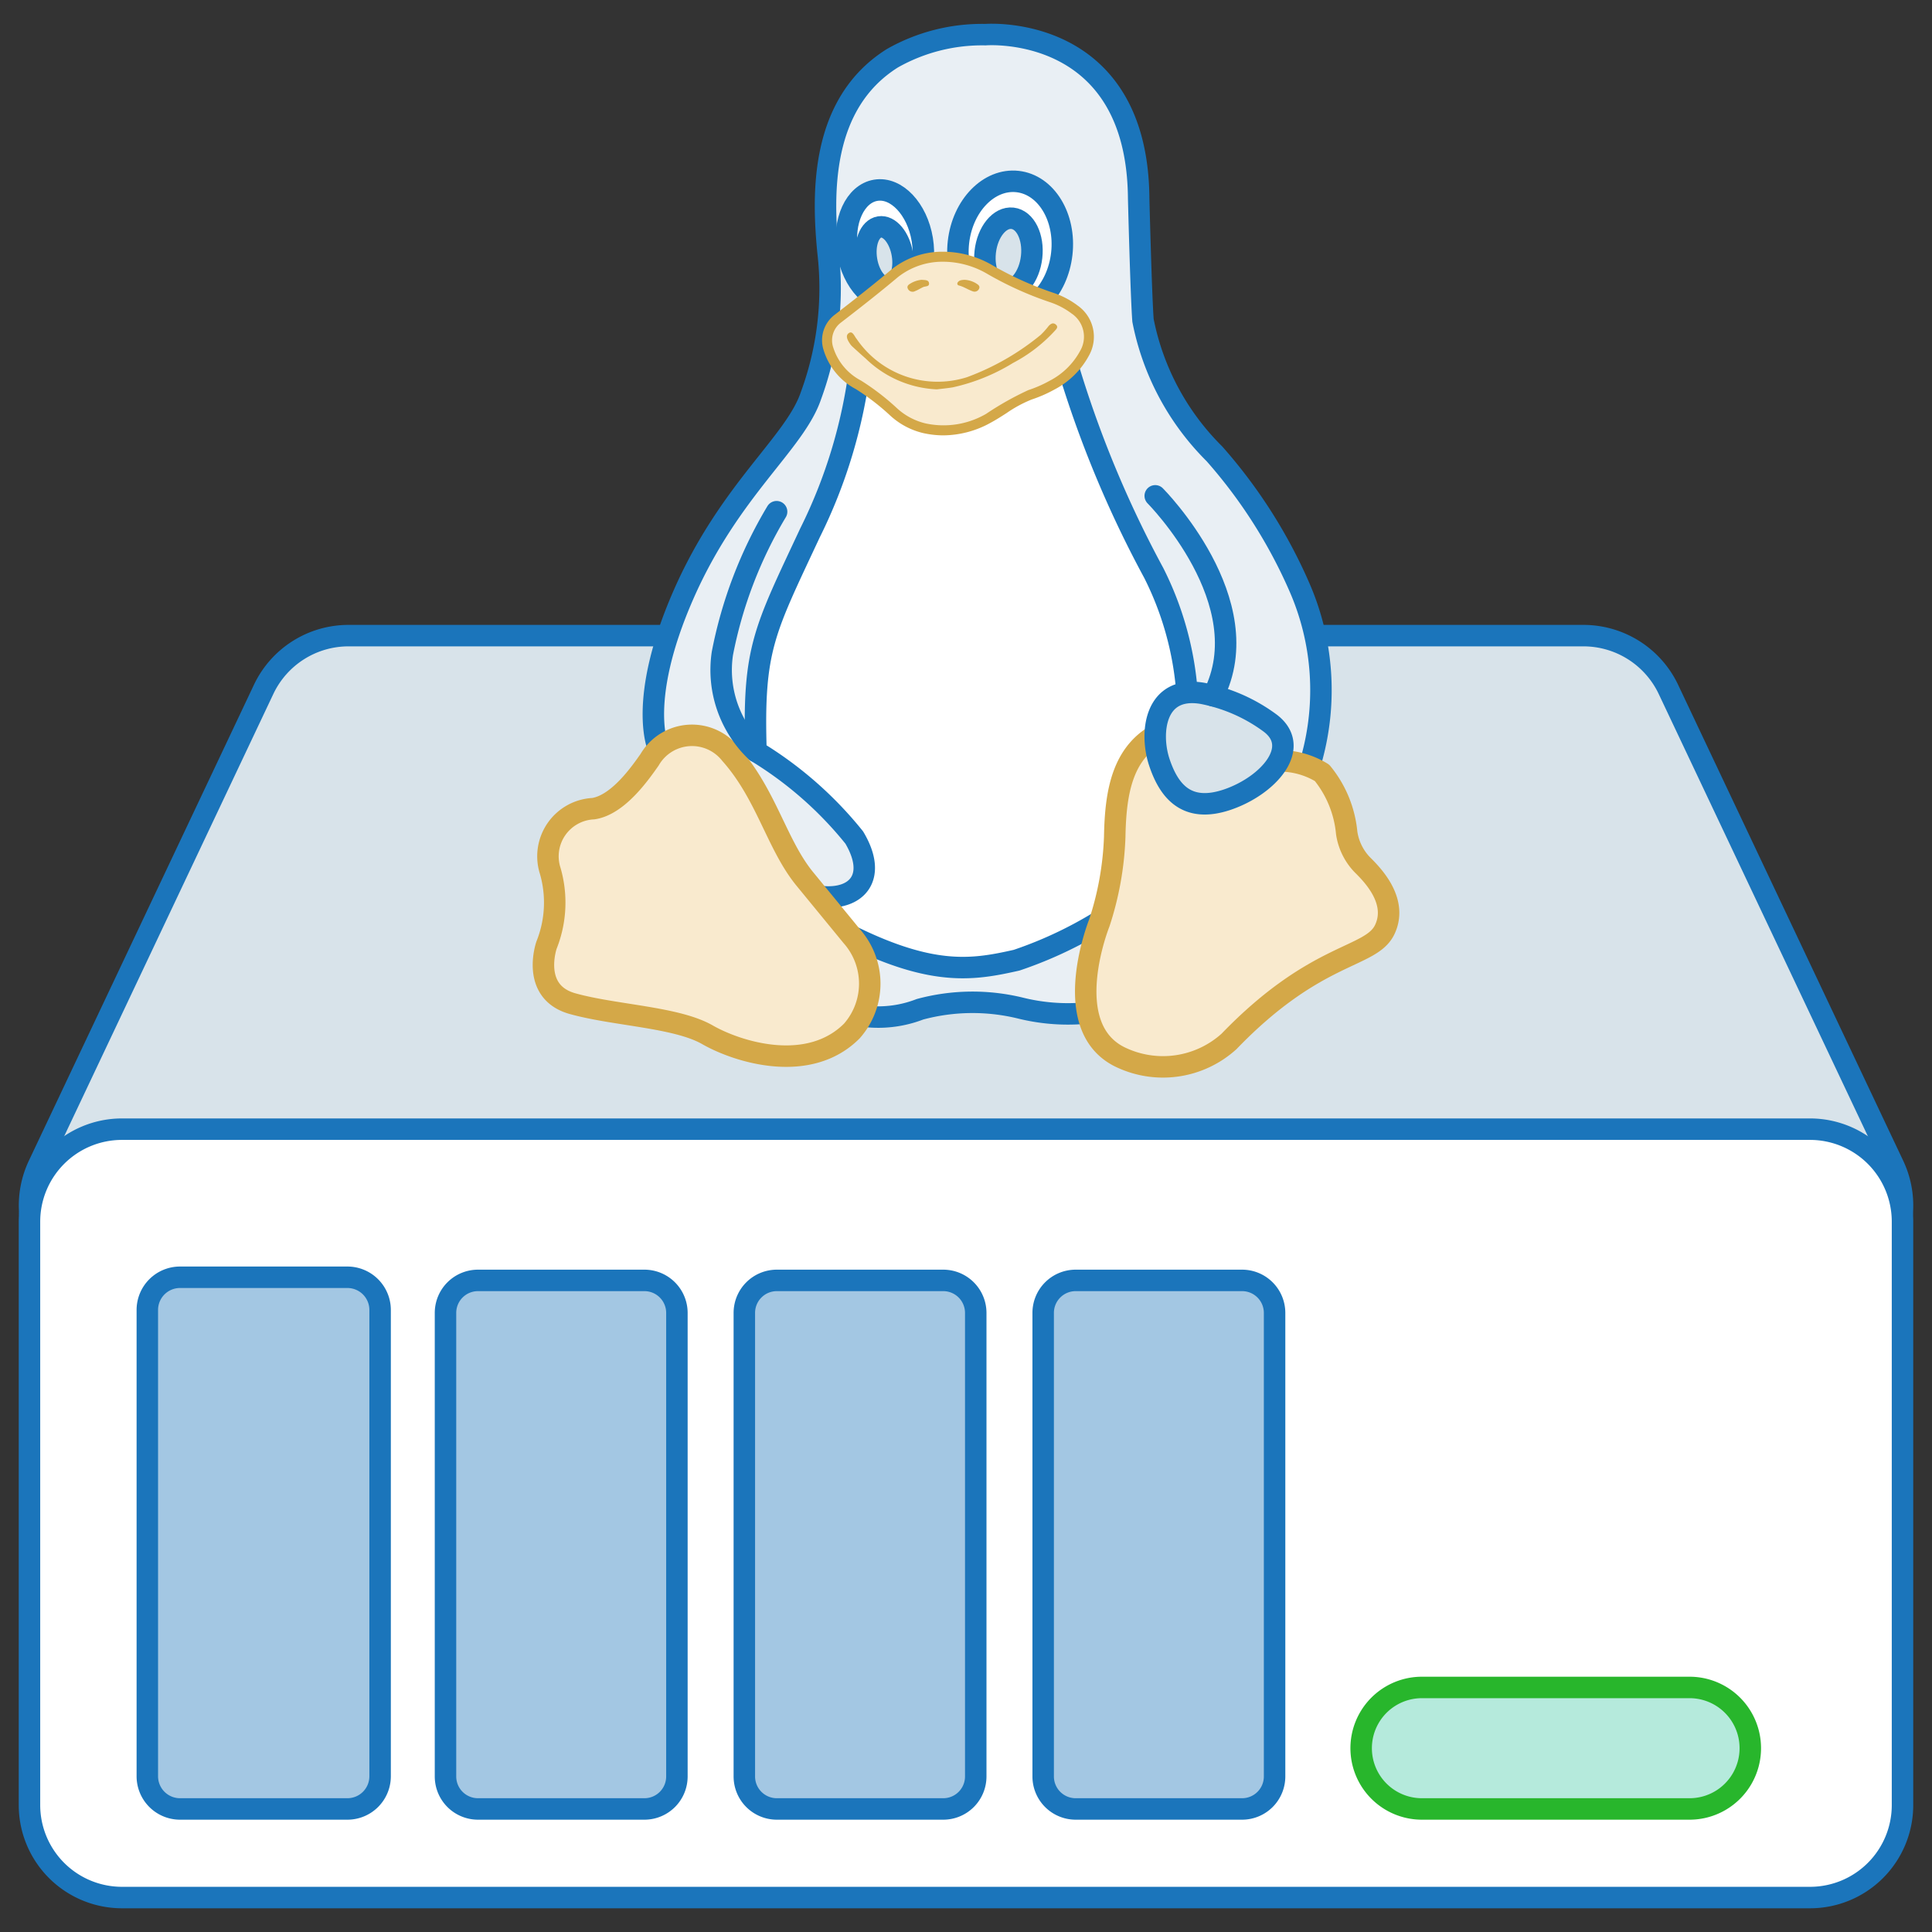
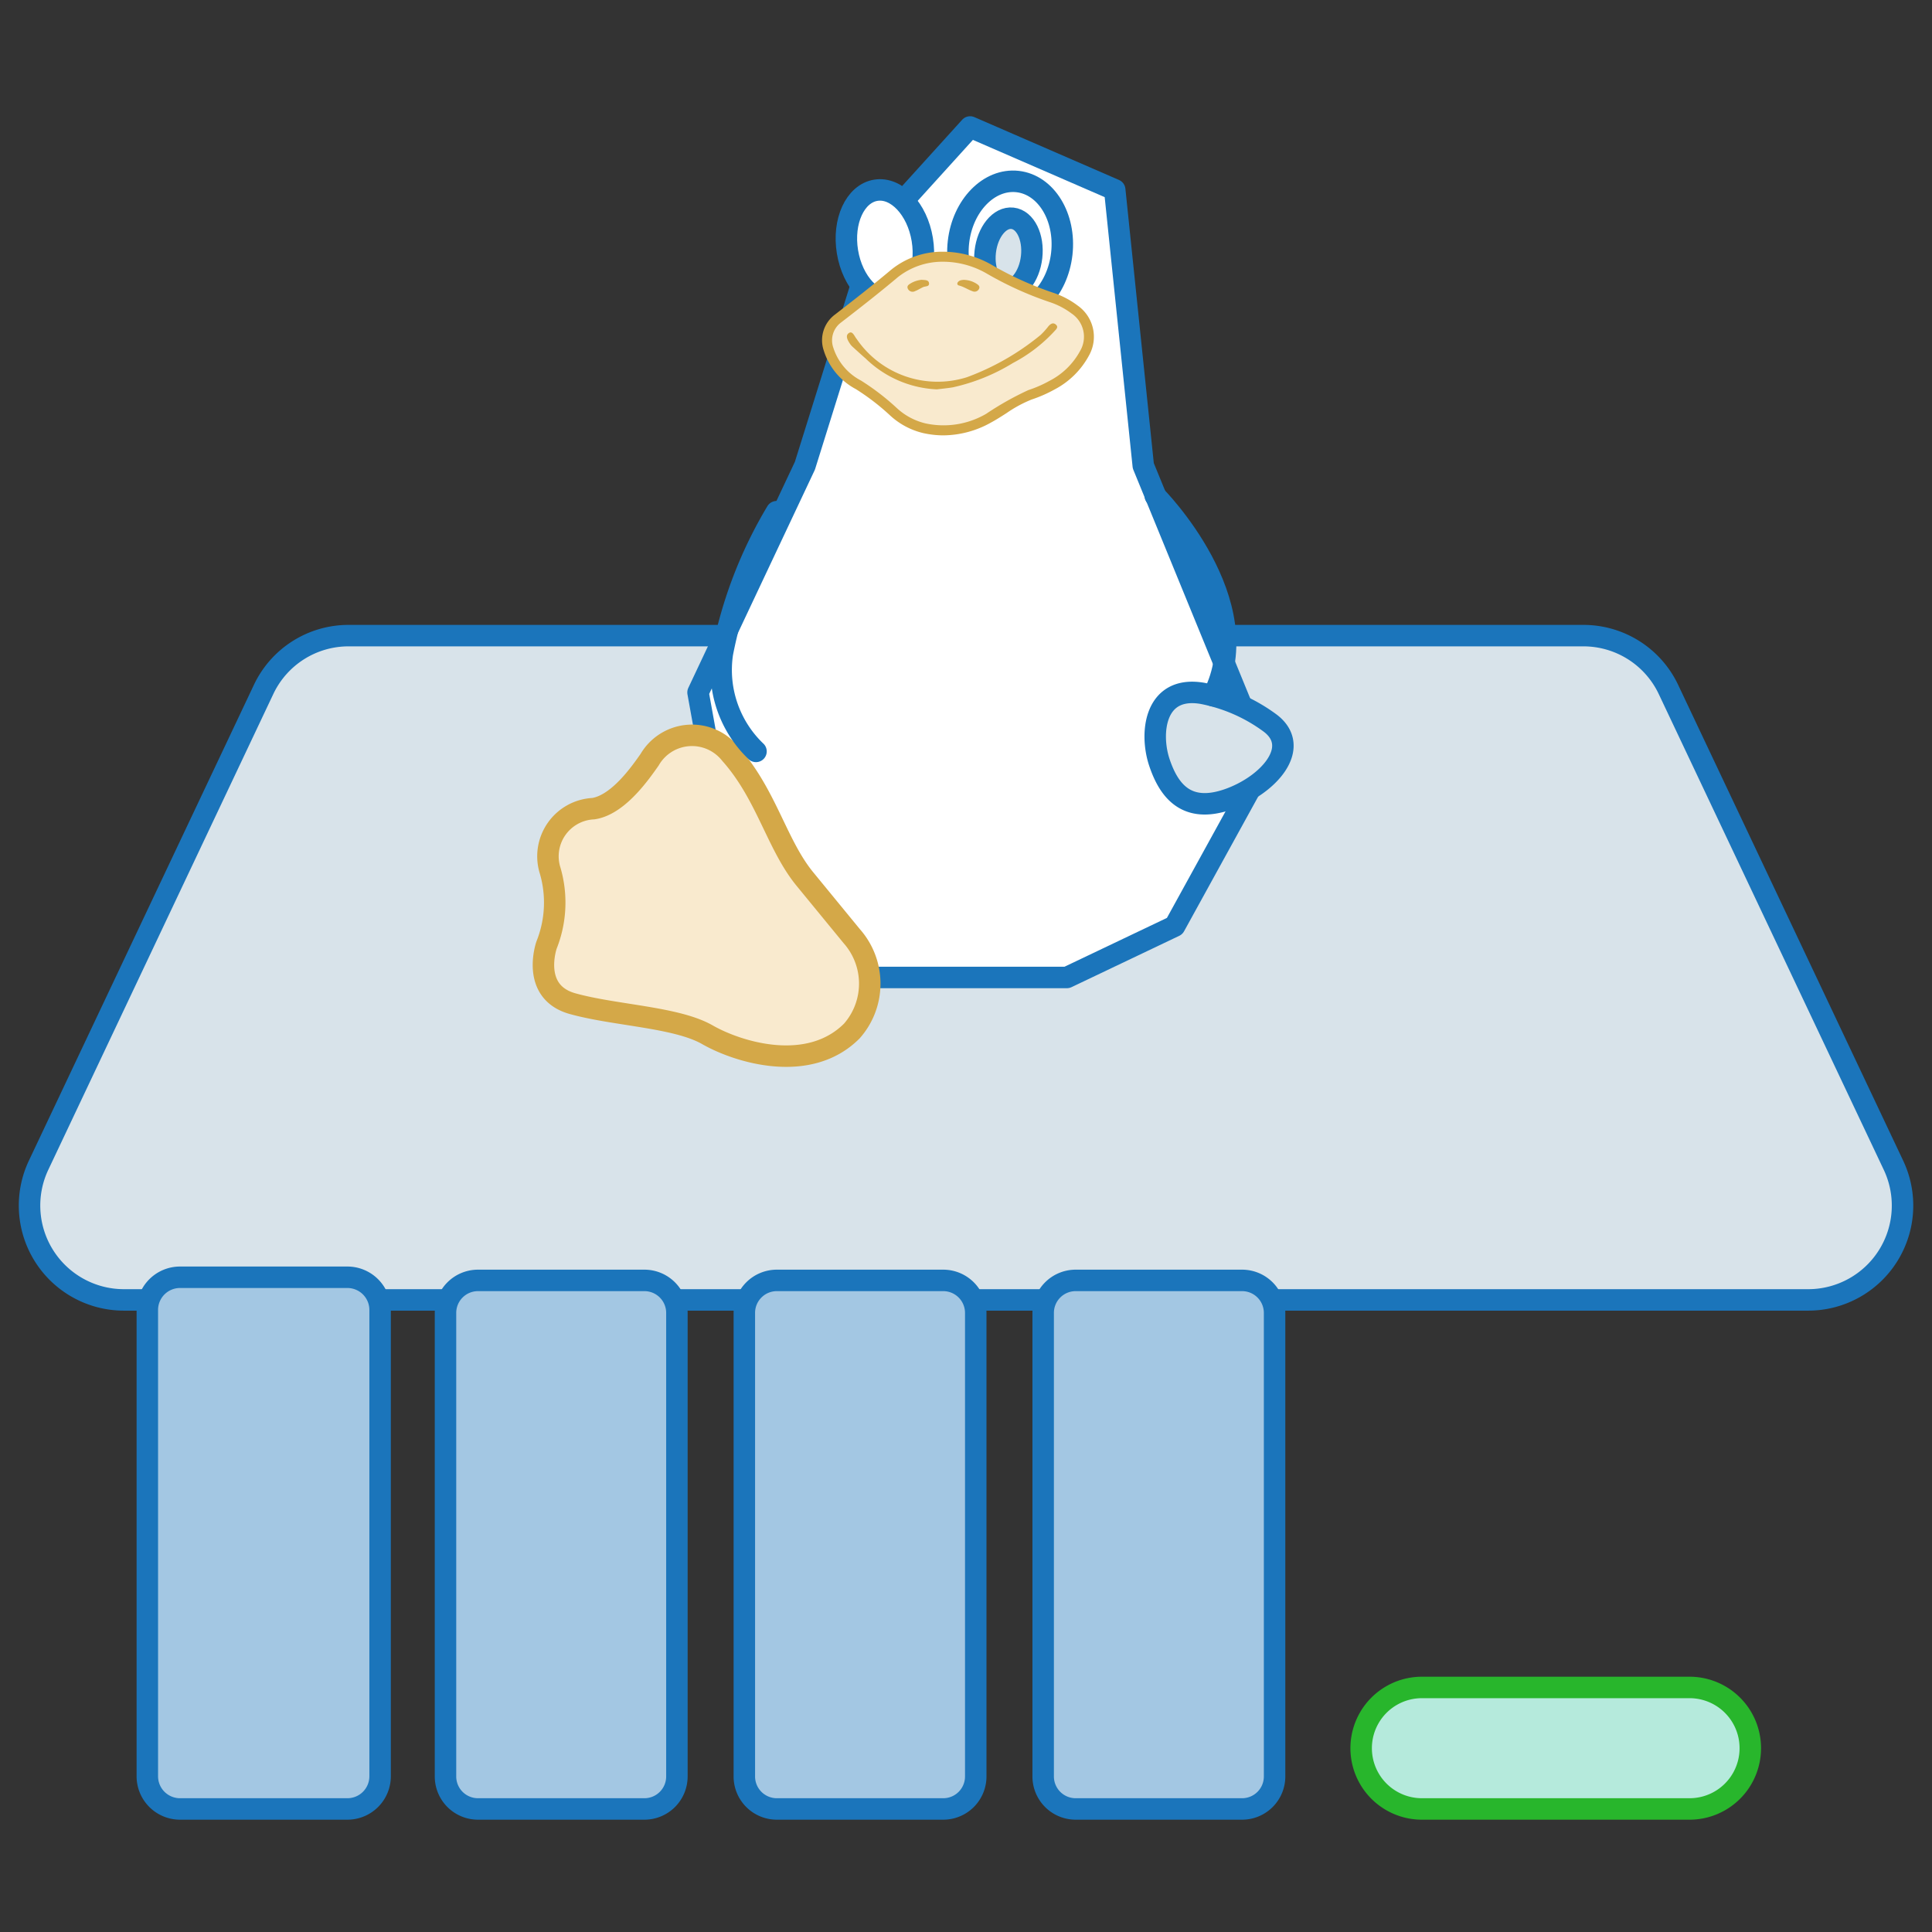
<svg xmlns="http://www.w3.org/2000/svg" id="be5b24e8-99f8-448e-adb7-661efbdcd0ab" data-name="Layer 1" viewBox="0 0 90 90">
  <rect x="0" y="0" width="90" height="90" fill="#333333" stroke="none" />
  <title>ICONES_CAIXAS_ALOJAMENTO LINUX</title>
  <path d="M73.768,29.61h-57.537a4.373,4.373,0,0,0-3.952,2.509L1.802,54.271A4.396,4.396,0,0,0,5.754,60.555H84.248a4.395,4.395,0,0,0,3.952-6.285L77.723,32.118A4.381,4.381,0,0,0,73.768,29.61Z" fill="#d8e3ea" stroke="#1b75bb" stroke-linecap="round" stroke-linejoin="round" />
-   <path d="M84.33,88.395H5.67a4.31,4.31,0,0,1-4.297-4.297V56.897A4.31,4.31,0,0,1,5.67,52.601H84.33a4.31,4.31,0,0,1,4.296,4.297V84.098A4.307,4.307,0,0,1,84.33,88.395Z" fill="#fff" stroke="#1b75bb" stroke-linecap="round" stroke-linejoin="round" />
  <path d="M78.706,78.608H66.238a2.83,2.83,0,0,0,0,5.66H78.706a2.83,2.83,0,0,0,0-5.66Z" fill="#b5eadc" stroke="#28b62c" stroke-linecap="round" stroke-linejoin="round" />
  <path d="M16.191,59.5H8.381A1.523,1.523,0,0,0,6.863,61.024v21.719a1.523,1.523,0,0,0,1.517,1.525h7.81a1.523,1.523,0,0,0,1.517-1.525V61.024A1.524,1.524,0,0,0,16.191,59.5Z" fill="#a3c7e3" stroke="#1b75bb" stroke-linecap="round" stroke-linejoin="round" />
  <path d="M30.025,59.646h-7.764a1.514,1.514,0,0,0-1.508,1.516V82.752a1.514,1.514,0,0,0,1.508,1.516H30.025a1.514,1.514,0,0,0,1.508-1.516V61.161A1.515,1.515,0,0,0,30.025,59.646Z" fill="#a3c7e3" stroke="#1b75bb" stroke-linecap="round" stroke-linejoin="round" />
  <path d="M43.946,59.646H36.182a1.514,1.514,0,0,0-1.508,1.516V82.752a1.514,1.514,0,0,0,1.508,1.516H43.946a1.514,1.514,0,0,0,1.508-1.516V61.161A1.515,1.515,0,0,0,43.946,59.646Z" fill="#a3c7e3" stroke="#1b75bb" stroke-linecap="round" stroke-linejoin="round" />
  <path d="M57.867,59.646h-7.764a1.514,1.514,0,0,0-1.508,1.516V82.752a1.514,1.514,0,0,0,1.508,1.516h7.764a1.514,1.514,0,0,0,1.508-1.516V61.161A1.515,1.515,0,0,0,57.867,59.646Z" fill="#a3c7e3" stroke="#1b75bb" stroke-linecap="round" stroke-linejoin="round" />
  <polygon points="45.192 5.915 51.928 8.842 53.258 21.695 58.919 35.511 54.72 43.142 49.701 45.534 42.807 45.534 34.912 45.534 32.517 32.257 37.496 21.695 40.97 10.574 45.192 5.915" fill="#fff" stroke="#1b75bb" stroke-linecap="round" stroke-linejoin="round" />
-   <path d="M52.873,41.786A19.034,19.034,0,0,1,47.357,44.73c-2.343.529-4.496.868-9.862-2.305l1.739,4.685a5.368,5.368,0,0,0,3.621-.094,9.401,9.401,0,0,1,4.688-.054,9.186,9.186,0,0,0,5.108-.202C55.16,45.826,52.873,41.786,52.873,41.786Z" fill="#e9eff4" stroke="#1b75bb" stroke-linecap="round" stroke-linejoin="round" />
-   <path d="M45.903,1.614s7.084-.575,7.141,7.642c0,0,.112,4.494.202,5.672a12.001,12.001,0,0,0,3.326,6.212,23.629,23.629,0,0,1,3.973,6.241,11.981,11.981,0,0,1,.56,7.949c-1.266,3.592-4.406-.242-4.406-.242l-1.416-2.978a14.815,14.815,0,0,0-1.537-5.421,50.897,50.897,0,0,1-4.325-10.758L44.856,14.816l-4.794,2.257a23.908,23.908,0,0,1-2.334,7.761c-2.132,4.565-2.663,5.377-2.511,10.17a17.53,17.53,0,0,1,4.577,4.011c1.102,1.849.117,2.926-1.545,2.751s-5.902-4.134-5.902-4.134l-1.687-2.811s-.983-2.178,1.17-7.097,5.2-7.072,5.949-9.298a14.516,14.516,0,0,0,.795-6.674c-.258-2.647-.398-6.909,2.999-9.04A8.482,8.482,0,0,1,45.903,1.614Z" fill="#e9eff4" stroke="#1b75bb" stroke-linecap="round" stroke-linejoin="round" />
-   <path d="M58.919,35.511a3.758,3.758,0,0,1,2.666.491,5.167,5.167,0,0,1,1.149,2.797,2.702,2.702,0,0,0,.718,1.474c.416.416,1.699,1.662,1.058,3.024s-3.174.983-7.255,5.214a4.585,4.585,0,0,1-5.1.718c-2.872-1.435-.945-6.235-.945-6.235a14.404,14.404,0,0,0,.718-4.004c.037-2.078.339-4.042,2.228-4.912C56.047,33.206,58.919,35.511,58.919,35.511Z" fill="#f9eace" stroke="#d4a848" stroke-linecap="round" stroke-linejoin="round" />
  <path d="M56.009,32.298a7.785,7.785,0,0,1,3.174,1.397c1.474,1.133-.112,2.909-2.003,3.553-1.889.641-2.72-.377-3.174-1.739C53.554,34.15,53.781,31.921,56.009,32.298Z" fill="#d8e3ea" stroke="#1b75bb" stroke-linecap="round" stroke-linejoin="round" />
  <path d="M37.497,40.951l2.184,2.663a3.334,3.334,0,0,1,0,4.415c-1.999,2.003-5.279,1.002-6.728.173s-4.317-.898-6.285-1.449-1.208-2.728-1.208-2.728a5.329,5.329,0,0,0,.173-3.453,2.222,2.222,0,0,1,2.003-2.901c1.174-.173,2.222-1.71,2.624-2.278a2.284,2.284,0,0,1,3.763-.277C35.714,37.015,36.177,39.341,37.497,40.951Z" fill="#f9eace" stroke="#d4a848" stroke-linecap="round" stroke-linejoin="round" />
  <ellipse cx="41.221" cy="11.444" rx="1.766" ry="2.615" transform="translate(-1.311 6.842) rotate(-9.341)" fill="#fff" stroke="#1b75bb" stroke-linecap="round" stroke-linejoin="round" />
  <ellipse cx="47.056" cy="11.55" rx="3.113" ry="2.422" transform="translate(30.317 57.02) rotate(-83.581)" fill="#fff" stroke="#1b75bb" stroke-linecap="round" stroke-linejoin="round" />
-   <ellipse cx="41.202" cy="11.985" rx="0.845" ry="1.431" transform="translate(-1.399 6.846) rotate(-9.341)" fill="#d8e3ea" stroke="#1b75bb" stroke-linecap="round" stroke-linejoin="round" />
  <ellipse cx="46.977" cy="11.85" rx="1.693" ry="1.087" transform="translate(29.949 57.208) rotate(-83.581)" fill="#d8e3ea" stroke="#1b75bb" stroke-linecap="round" stroke-linejoin="round" />
  <path d="M36.177,23.837a20.371,20.371,0,0,0-2.526,6.603,5.243,5.243,0,0,0,1.566,4.563" fill="none" stroke="#1b75bb" stroke-linecap="round" stroke-linejoin="round" />
  <path d="M53.815,23.098s4.933,4.952,2.699,9.313" fill="none" stroke="#1b75bb" stroke-linecap="round" stroke-linejoin="round" />
  <path d="M43.954,20.281a4.372,4.372,0,0,1-.951-.107,3.438,3.438,0,0,1-1.542-.824,10.762,10.762,0,0,0-1.589-1.222,3.07,3.07,0,0,1-1.503-1.814,1.488,1.488,0,0,1,.531-1.663c.884-.683,1.762-1.369,2.617-2.088a3.78,3.78,0,0,1,2.334-.837,4.57,4.57,0,0,1,2.365.623,15.647,15.647,0,0,0,2.853,1.291,3.967,3.967,0,0,1,1.139.599,1.777,1.777,0,0,1,.527,2.311,3.839,3.839,0,0,1-1.611,1.594,6.237,6.237,0,0,1-1.066.467,5.904,5.904,0,0,0-1.171.634c-.237.152-.475.305-.723.439A4.604,4.604,0,0,1,43.954,20.281Z" fill="#d4a848" />
-   <path d="M43.87,12.192a4.096,4.096,0,0,1,2.101.554A16.006,16.006,0,0,0,48.908,14.076a3.499,3.499,0,0,1,1.009.527,1.306,1.306,0,0,1,.4,1.743,3.374,3.374,0,0,1-1.428,1.396,5.674,5.674,0,0,1-.986.431,13.998,13.998,0,0,0-1.961,1.103,3.946,3.946,0,0,1-2.838.445,2.985,2.985,0,0,1-1.337-.721A11.306,11.306,0,0,0,40.112,17.73a2.629,2.629,0,0,1-1.295-1.539,1.034,1.034,0,0,1,.367-1.172c.89-.685,1.773-1.377,2.633-2.1A3.349,3.349,0,0,1,43.87,12.192ZM43.642,18.138c.249-.031.499-.053.746-.095a9.081,9.081,0,0,0,2.801-1.134,7.11,7.11,0,0,0,1.936-1.486c.071-.079.199-.184.061-.303-.128-.111-.245-.034-.34.071a3.554,3.554,0,0,1-.37.412,11.8,11.8,0,0,1-3.439,1.971,4.559,4.559,0,0,1-5.13-1.783c-.107-.126-.187-.391-.362-.277-.188.123-.051.352.062.517a.701.701,0,0,0,.108.122c.202.184.403.368.609.547A5.078,5.078,0,0,0,43.642,18.138Zm1.277-5.103c-.12.01-.245.015-.313.134a.089.089,0,0,0,.035.12l0.0 0.0.025.009c.234.058.431.2.655.275a.23.23,0,0,0,.295-.137l0-0.0.001-.004c.041-.115-.06-.176-.142-.229a1.147,1.147,0,0,0-.556-.169Zm-1.98-.001a1.231,1.231,0,0,0-.486.149c-.098.06-.232.124-.16.273a.245.245,0,0,0,.329.109l.007-.004c.13-.049.247-.128.374-.186.107-.05.307-.011.272-.198-.028-.148-.202-.127-.337-.142Z" fill="#f9eace" />
+   <path d="M43.87,12.192a4.096,4.096,0,0,1,2.101.554A16.006,16.006,0,0,0,48.908,14.076a3.499,3.499,0,0,1,1.009.527,1.306,1.306,0,0,1,.4,1.743,3.374,3.374,0,0,1-1.428,1.396,5.674,5.674,0,0,1-.986.431,13.998,13.998,0,0,0-1.961,1.103,3.946,3.946,0,0,1-2.838.445,2.985,2.985,0,0,1-1.337-.721A11.306,11.306,0,0,0,40.112,17.73a2.629,2.629,0,0,1-1.295-1.539,1.034,1.034,0,0,1,.367-1.172c.89-.685,1.773-1.377,2.633-2.1A3.349,3.349,0,0,1,43.87,12.192ZM43.642,18.138c.249-.031.499-.053.746-.095a9.081,9.081,0,0,0,2.801-1.134,7.11,7.11,0,0,0,1.936-1.486c.071-.079.199-.184.061-.303-.128-.111-.245-.034-.34.071a3.554,3.554,0,0,1-.37.412,11.8,11.8,0,0,1-3.439,1.971,4.559,4.559,0,0,1-5.13-1.783c-.107-.126-.187-.391-.362-.277-.188.123-.051.352.062.517a.701.701,0,0,0,.108.122c.202.184.403.368.609.547A5.078,5.078,0,0,0,43.642,18.138Zm1.277-5.103c-.12.01-.245.015-.313.134a.089.089,0,0,0,.035.12l0.0 0.0.025.009c.234.058.431.2.655.275a.23.23,0,0,0,.295-.137c.041-.115-.06-.176-.142-.229a1.147,1.147,0,0,0-.556-.169Zm-1.98-.001a1.231,1.231,0,0,0-.486.149c-.098.06-.232.124-.16.273a.245.245,0,0,0,.329.109l.007-.004c.13-.049.247-.128.374-.186.107-.05.307-.011.272-.198-.028-.148-.202-.127-.337-.142Z" fill="#f9eace" />
</svg>